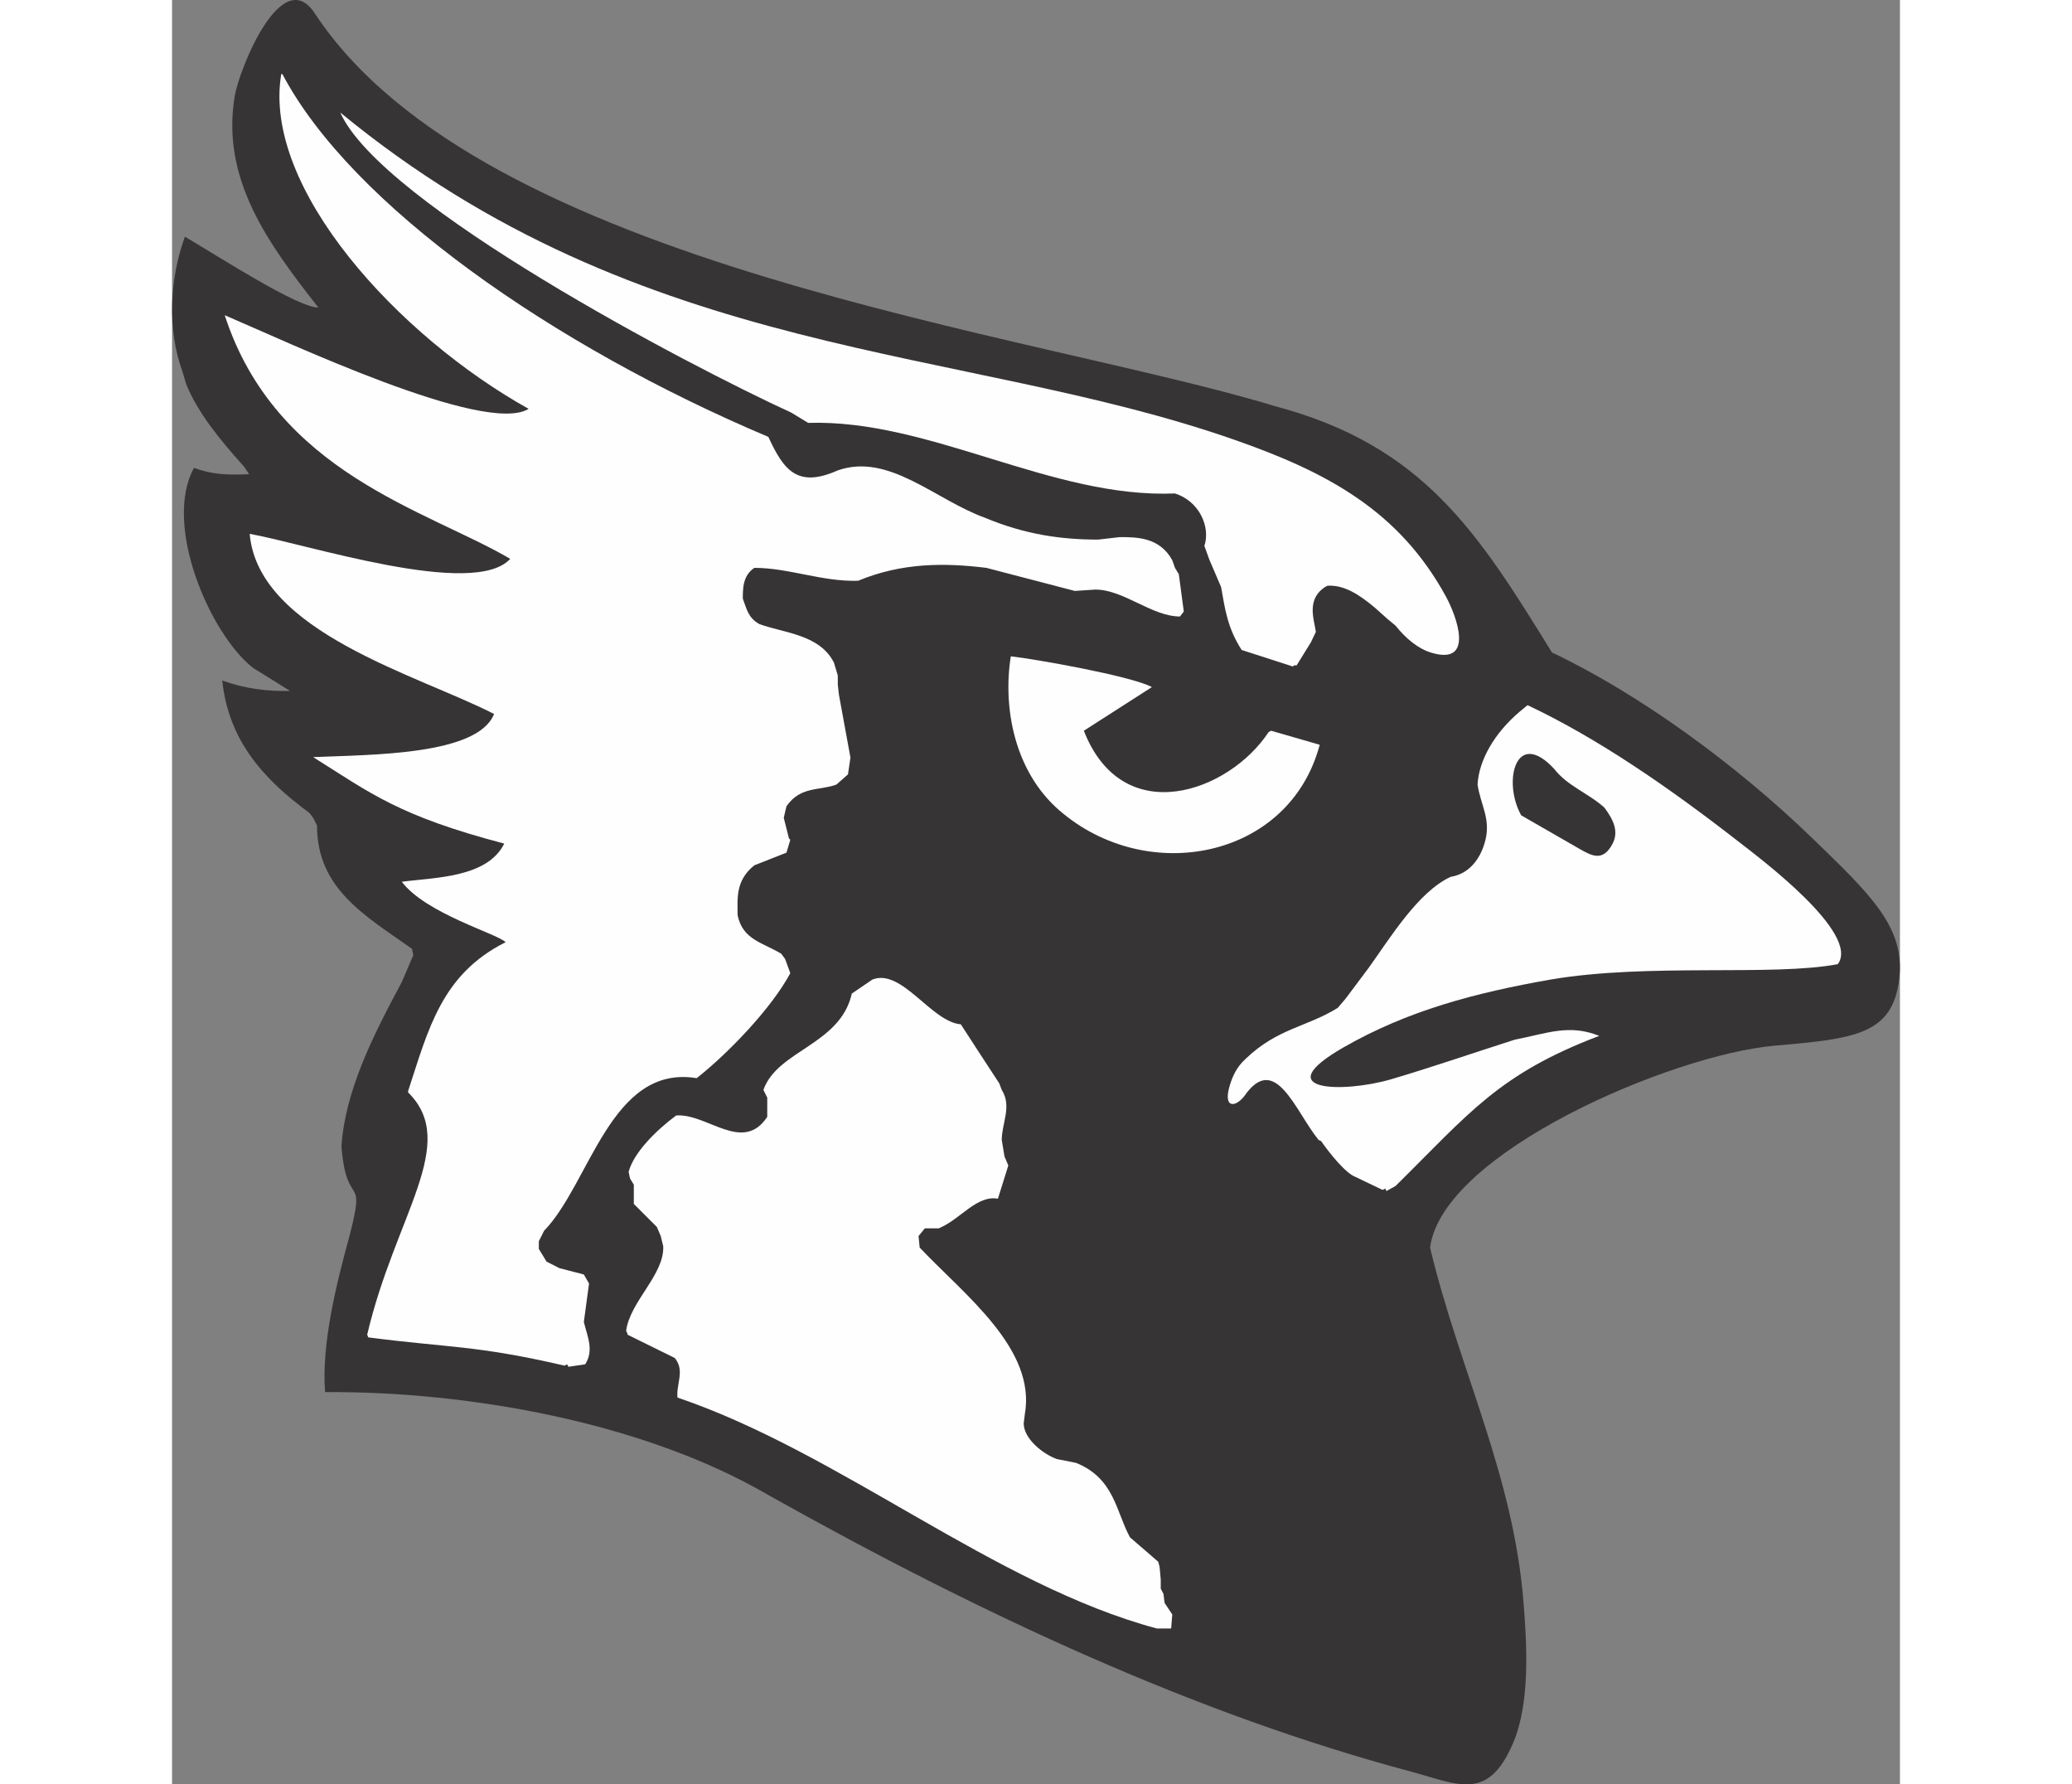
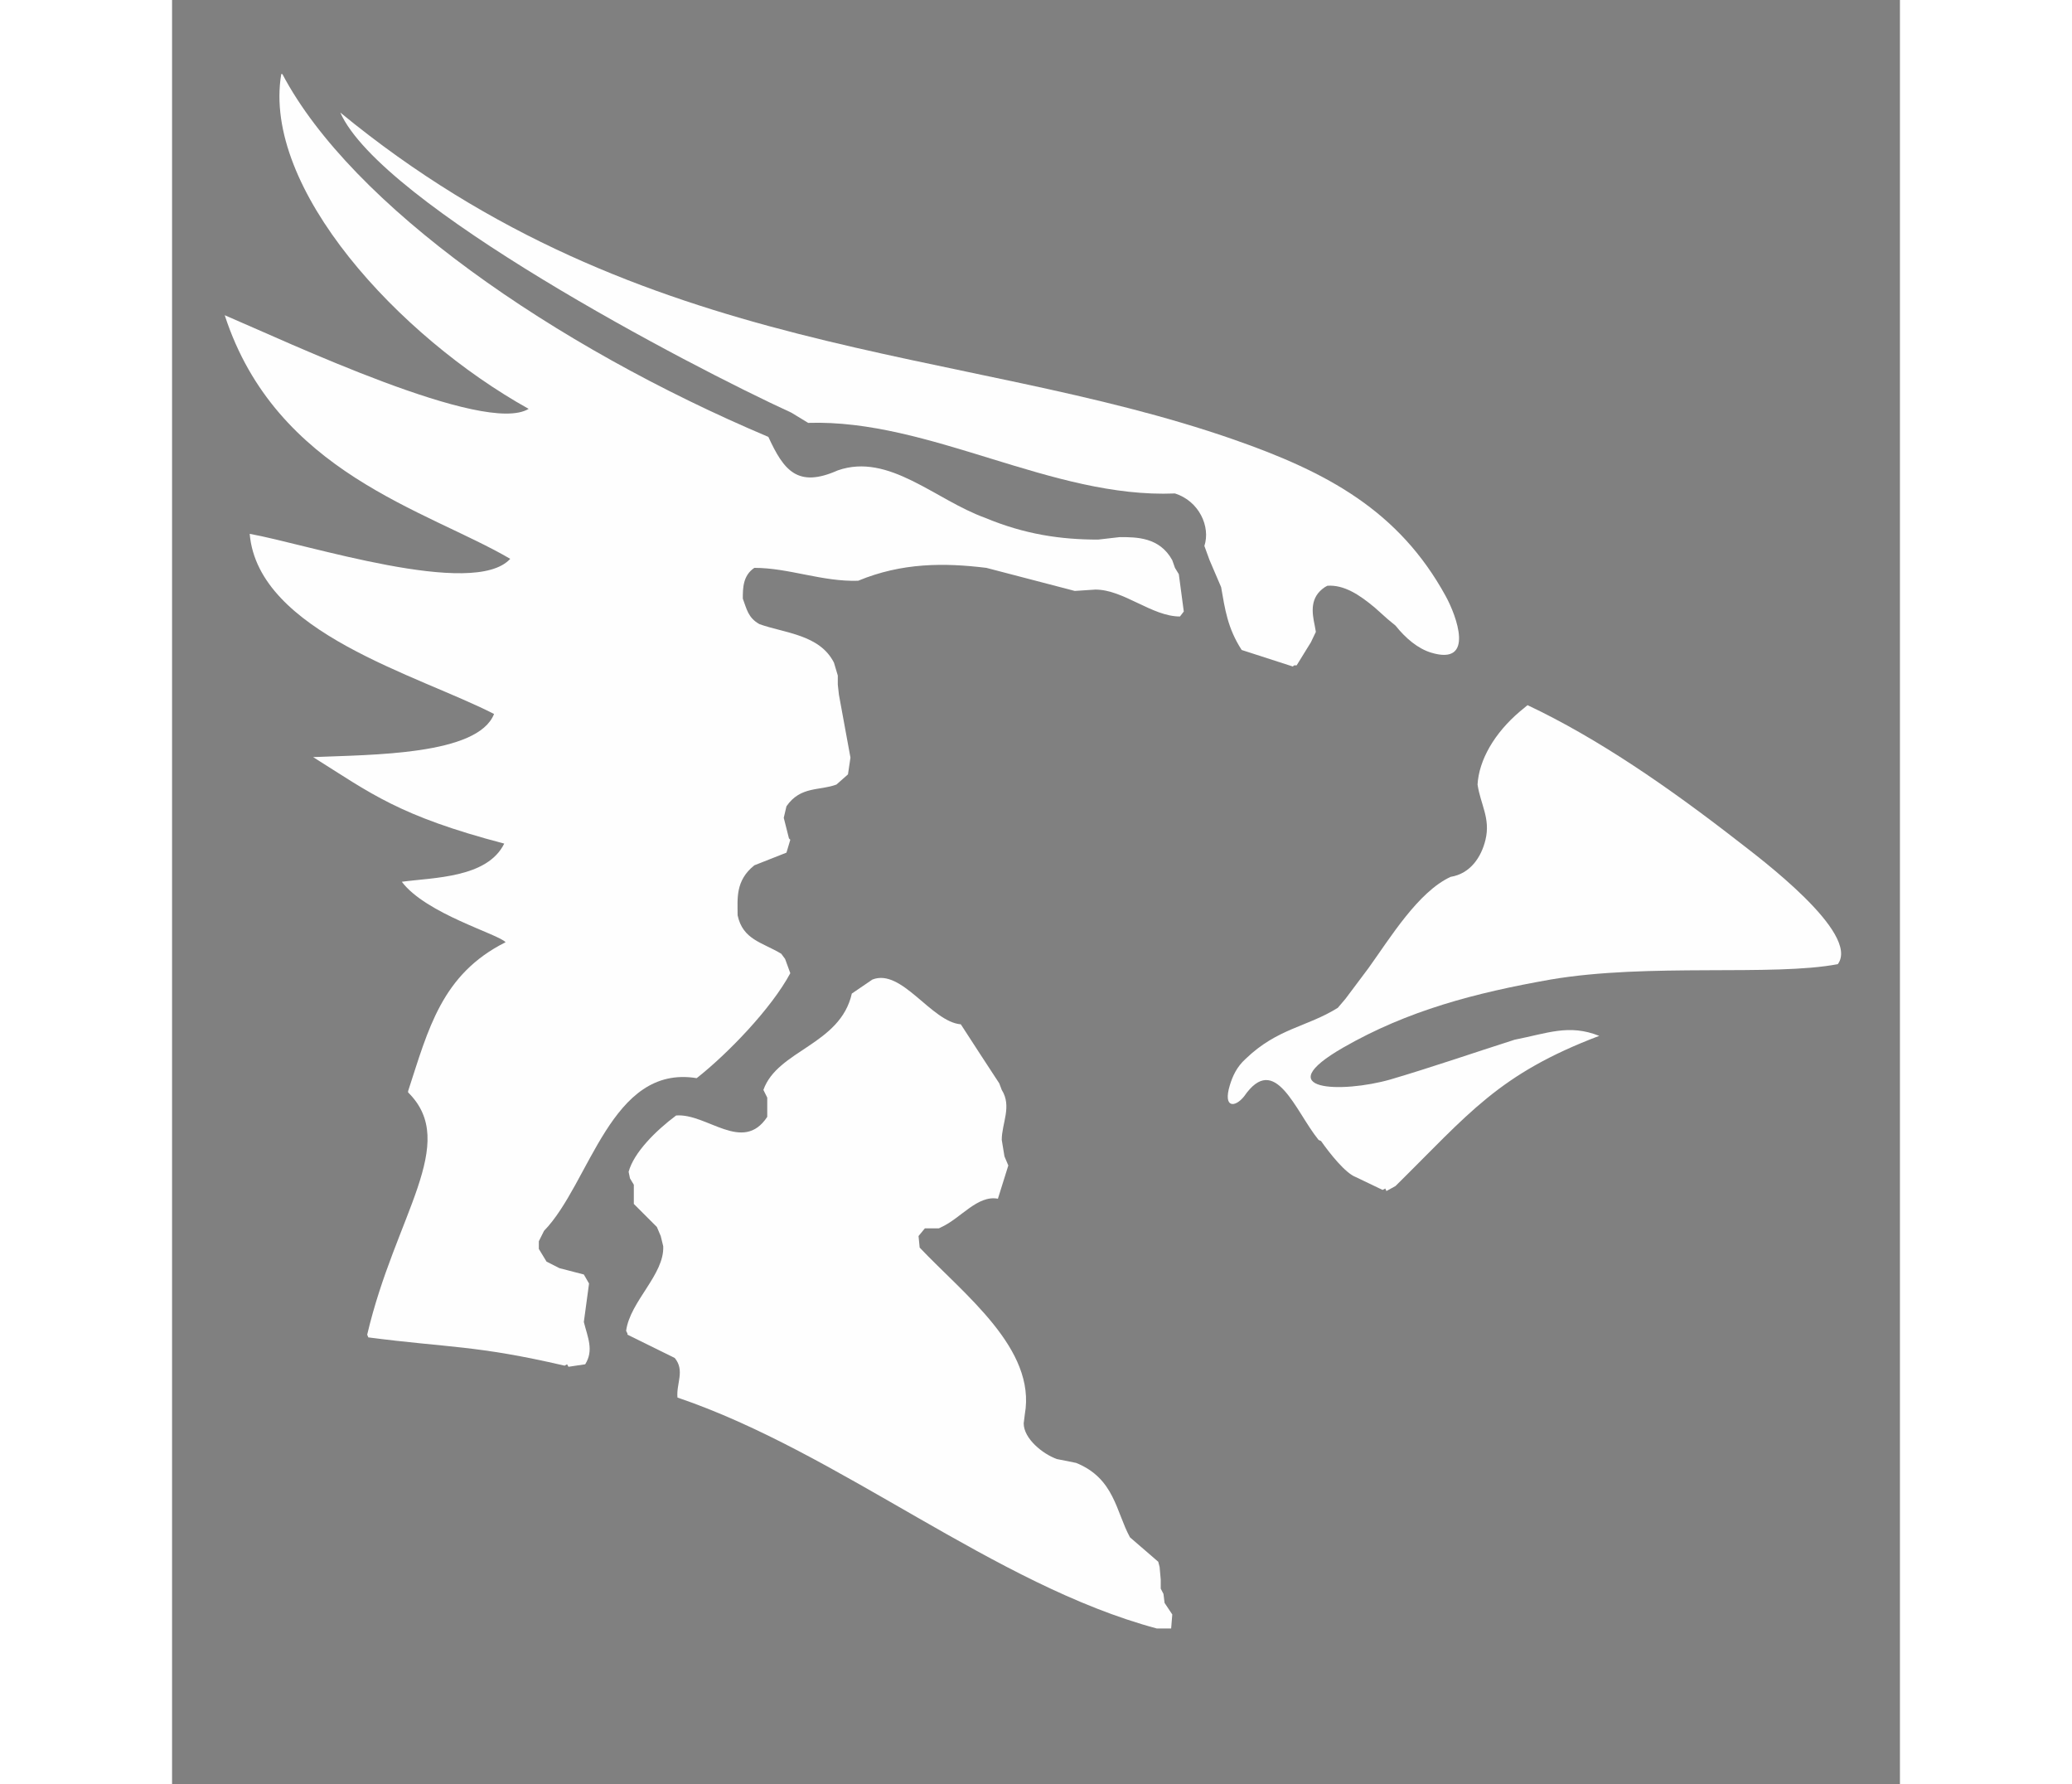
<svg xmlns="http://www.w3.org/2000/svg" xml:space="preserve" width="7.848in" height="6.757in" version="1.1" style="shape-rendering:geometricPrecision; text-rendering:geometricPrecision; image-rendering:optimizeQuality; fill-rule:evenodd; clip-rule:evenodd" viewBox="0 0 7847.73 8102.42">
  <rect x="0" y="0" width="7847.73" height="8102.42" fill="#808080" stroke="none" />
  <defs>
    <style type="text/css">
   
    .fil1 {fill:#FEFEFE}
    .fil0 {fill:#373435}
   
  </style>
  </defs>
  <g id="Layer_x0020__x0028_Black_x0020_and_x0020_White_x0029_">
    <g id="_2008725325232">
-       <path class="fil0" d="M5622.6 8043.21c-965.99,-258.39 -1937.95,-706.8 -2914.25,-1254.56 -569.06,-331.96 -1367.35,-471.91 -2013.27,-467.37 -17.47,-215.69 51.52,-492.96 109.03,-702.5 80.23,-306.97 -10.48,-114.5 -34.92,-413.91 17.46,-250.62 139.68,-495.07 274.24,-745.68l52.37 -122.23 -6.16 -28.75c-212.24,-150.02 -431.37,-272.21 -431.37,-559.77l-17.47 -34.92 -17.47 -22.59c-206.8,-152.07 -366.82,-326.9 -395.38,-600.97 102.62,37.36 205.24,49.82 307.86,47.31l-168.23 -104.71c-195.9,-153.64 -409.64,-649.92 -268.06,-907.96 84.57,30.1 144.46,32.74 250.62,28.77l-23.63 -34.92c-109.89,-122.24 -209.52,-244.47 -261.9,-372.84l-17.47 -58.55c-69.84,-192.07 -58.68,-420.22 11.15,-612.3 165.89,97.71 511.3,321.64 606.13,321.64 -223.84,-285.41 -443.53,-581.22 -379.79,-960.12 20.88,-124.13 213.69,-603.39 363.42,-375.8 759.06,1153.73 3267.22,1451 4361.01,1783.73 676.9,179.45 923.61,576.81 1258.18,1118.51 395.51,187.46 836.46,508.08 1184.79,845.55 259.64,251.54 419.31,400.76 392.84,633.46 -29.06,255.5 -199.93,274.73 -563.26,306.09 -470.64,40.61 -1512.2,486.25 -1567.97,917.19 134.03,559.57 379.46,1032.93 424.75,1614.97 14.1,181.07 31.78,447.49 -47.19,633.58 -115.09,271.2 -252.19,187.54 -468.61,129.66z" />
      <path class="fil1" d="M4472.9 7394.64c-739.51,-198.23 -1437.94,-798.05 -2177.44,-1048.67 -6.16,-63.68 34.92,-122.22 -12.33,-179.74l-214.66 -105.79c0,-5.14 0,-5.14 0,-5.14 -6.16,-12.32 -6.16,-12.32 -6.16,-12.32 17.47,-133.52 174.61,-255.75 168.45,-384.14l-11.3 -46.22 -17.46 -41.08 -104.76 -104.77 0 -87.3 -17.46 -28.76 -6.16 -29.79c23.62,-87.31 122.22,-185.9 215.69,-255.75 139.69,-11.29 303,174.61 413.92,6.16l0 -87.31 -17.47 -34.92c63.68,-180.78 349.21,-204.4 401.6,-437.55l93.47 -63.68c133.51,-52.38 267.05,192.07 401.59,203.37l87.31 134.55 87.3 133.52 11.3 29.79c47.24,74.98 0,150.98 0,226.98l12.32 74.98 17.47 41.09 -47.25 150.98c-92.43,-17.46 -168.45,88.33 -255.74,128.39 -12.33,6.16 -12.33,6.16 -12.33,6.16l-63.68 0 -28.76 34.92 5.14 52.38c204.39,215.69 529.97,460.14 477.6,756.97l-5.14 41.08c0,69.85 87.3,139.69 150.98,162.28l87.31 17.46c174.6,70.88 180.77,221.86 244.44,337.92l128.39 110.93 6.16 23.62 5.14 57.51 0 41.09 12.33 23.62 5.14 41.08 34.92 52.39 -5.13 63.68 -58.55 0 -6.16 0z" />
      <path class="fil1" d="M1782.93 6201.15c-402.9,-93.58 -527.5,-80.99 -891.52,-128.39 -5.14,-12.33 -5.14,-12.33 -5.14,-12.33 127.34,-542.52 420.43,-868.39 185.9,-1100.02 0,-6.16 0,-6.16 0,-6.16 91.77,-280.73 152.03,-530.47 442.68,-675.83 -32.14,-36.9 -361.62,-128.92 -471.35,-274.52 143.76,-19.63 388.02,-16.67 465.19,-173.29 -479.01,-125.87 -604.78,-227.46 -867.96,-392.79 266.61,-11.24 747.72,-8.19 821.74,-195.74 -340.61,-175.48 -1071.29,-370.89 -1109.85,-817.97 255.95,45.17 1017.68,295.18 1183.35,113.4 -379.81,-222.08 -1063.61,-389.36 -1296.77,-1106.2 281.72,119.76 1182.64,546.49 1380.41,425.22 -589.98,-328.36 -1211,-1001.89 -1123.64,-1520.11 5.13,0 5.13,0 5.13,0 314.5,596.3 1231.02,1235.02 2207.24,1647.47 70.19,152.72 132.76,233.17 315.33,152.01 232.12,-81.14 441.65,133.52 669.67,215.68 179.74,74.98 343.05,98.61 512.52,98.61l98.6 -11.29c76.01,0 180.77,0 238.29,104.76l12.33 34.92 17.47 28.75 22.59 169.47 -17.46 22.59c-127.36,0 -255.74,-122.22 -384.14,-122.22l-93.46 6.16 -401.59 -104.76c-192.08,-23.63 -384.15,-23.63 -582.38,58.55 -163.3,5.14 -314.28,-58.55 -471.44,-58.55 -52.38,34.92 -52.38,93.46 -52.38,139.68 17.47,46.23 23.63,87.31 76.01,116.07 116.06,41.08 273.2,47.23 337.91,174.6l17.47 58.54 0 41.09 5.14 46.22 52.37 285.53 -11.29 76 -52.38 46.22c-76.01,28.77 -163.31,6.16 -226.98,98.62l-12.33 52.37 23.62 93.46c6.16,6.16 6.16,6.16 6.16,6.16l-17.46 58.55 -145.86 57.52c-87.3,69.85 -76,152.02 -76,226.98 23.61,110.93 110.93,122.23 198.23,174.6l17.46 23.63 23.63 64.71c-87.31,162.27 -285.54,366.68 -425.22,476.57 -390.3,-63.68 -483.76,477.6 -693.3,693.28l-23.61 47.25 0 34.92 34.92 57.52 58.54 29.78 110.93 28.77 23.63 41.08 -23.63 174.6c17.47,69.85 46.23,128.39 6.16,192.07l-76 11.3 -6.16 -11.3 -11.29 6.16z" />
      <path class="fil1" d="M5497.94 5403.09l-122.22 -58.54c-46.22,-17.47 -116.06,-104.76 -157.15,-163.31 -11.3,-5.14 -11.3,-5.14 -11.3,-5.14 -106.06,-130.42 -197.09,-402.54 -337.9,-198.23 -41.5,52.37 -96.72,54.41 -65.39,-49.32 12.7,-42.03 31.56,-83.97 71.54,-120.15 144.82,-139.68 279.37,-144.82 419.06,-232.12l34.92 -41.08 104.76 -139.7c97.57,-135.81 225.36,-346.14 372.84,-413.92 90.49,-14.64 139.6,-90.91 158.22,-168.23 23.5,-97.56 -22.51,-160.11 -36,-250.84 6.17,-110.92 76.01,-233.15 192.08,-331.74l34.91 -28.77c317.89,149.73 642.64,373.77 958.2,619.49 90.78,70.7 554.79,416.09 450.99,556.53 -295.68,56.33 -858.98,-5.94 -1304.41,69.85 -344.84,60.77 -649.78,141.21 -941.02,308.37 -347.5,199.47 -5.46,207.83 212.8,145.62 186.83,-54.96 378.67,-121.37 564.9,-180.77 149.37,-29.27 247.29,-72.2 384.14,-17.47 -458.6,174.02 -591.81,353.05 -925.42,682l-41.08 22.59 -5.14 -11.3 -12.33 6.16z" />
-       <path class="fil0" d="M6390.15 3853.25l-262.59 -151.03c-85.62,-152.78 -24.54,-400.45 150.98,-209.53 58.55,76.01 157.15,110.93 226.99,174.61 42.25,56.33 65.79,109.31 36.68,164.35 -43.41,82.1 -92.86,55.66 -152.06,21.61z" />
-       <path class="fil1" d="M4030.23 3680.04c-206.22,-178.69 -257.38,-469.39 -220.83,-699.86 105.18,11.5 545.44,88.69 640.91,139.69l-309.16 198.23c176.59,452.38 659.14,279.64 839.14,6.16 11.3,-6.16 11.3,-6.16 11.3,-6.16l220.82 63.68c-137.08,517.91 -783.91,643.37 -1182.18,298.28z" />
      <path class="fil1" d="M5090.18 3026.38l-232.11 -74.98c-64.71,-99.63 -76.01,-186.92 -93.46,-285.53l-52.4 -122.22 -23.61 -64.7c28.75,-87.31 -23.63,-203.37 -133.52,-238.29 -559.78,23.62 -1112.34,-337.91 -1665.96,-320.45l-76 -46.23c-465.47,-213.21 -1863.2,-945.74 -2049.07,-1362.96 1378.09,1133.22 2814.65,1050.92 4058.98,1485.18 422.24,147.36 748.67,321.71 962.18,711.56 47.55,86.82 134.39,316.57 -66.37,255.83 -59.78,-18.08 -115.06,-64 -162.35,-123.11l-34.92 -28.75 -58.55 -52.38c-69.85,-58.54 -139.69,-104.77 -215.68,-99.63 -11.3,6.16 -11.3,6.16 -11.3,6.16 -69.85,46.22 -58.55,116.06 -46.23,174.6l5.15 28.77 -22.6 47.24 -64.71 104.76 -11.29 0 -6.17 5.13z" />
    </g>
  </g>
</svg>